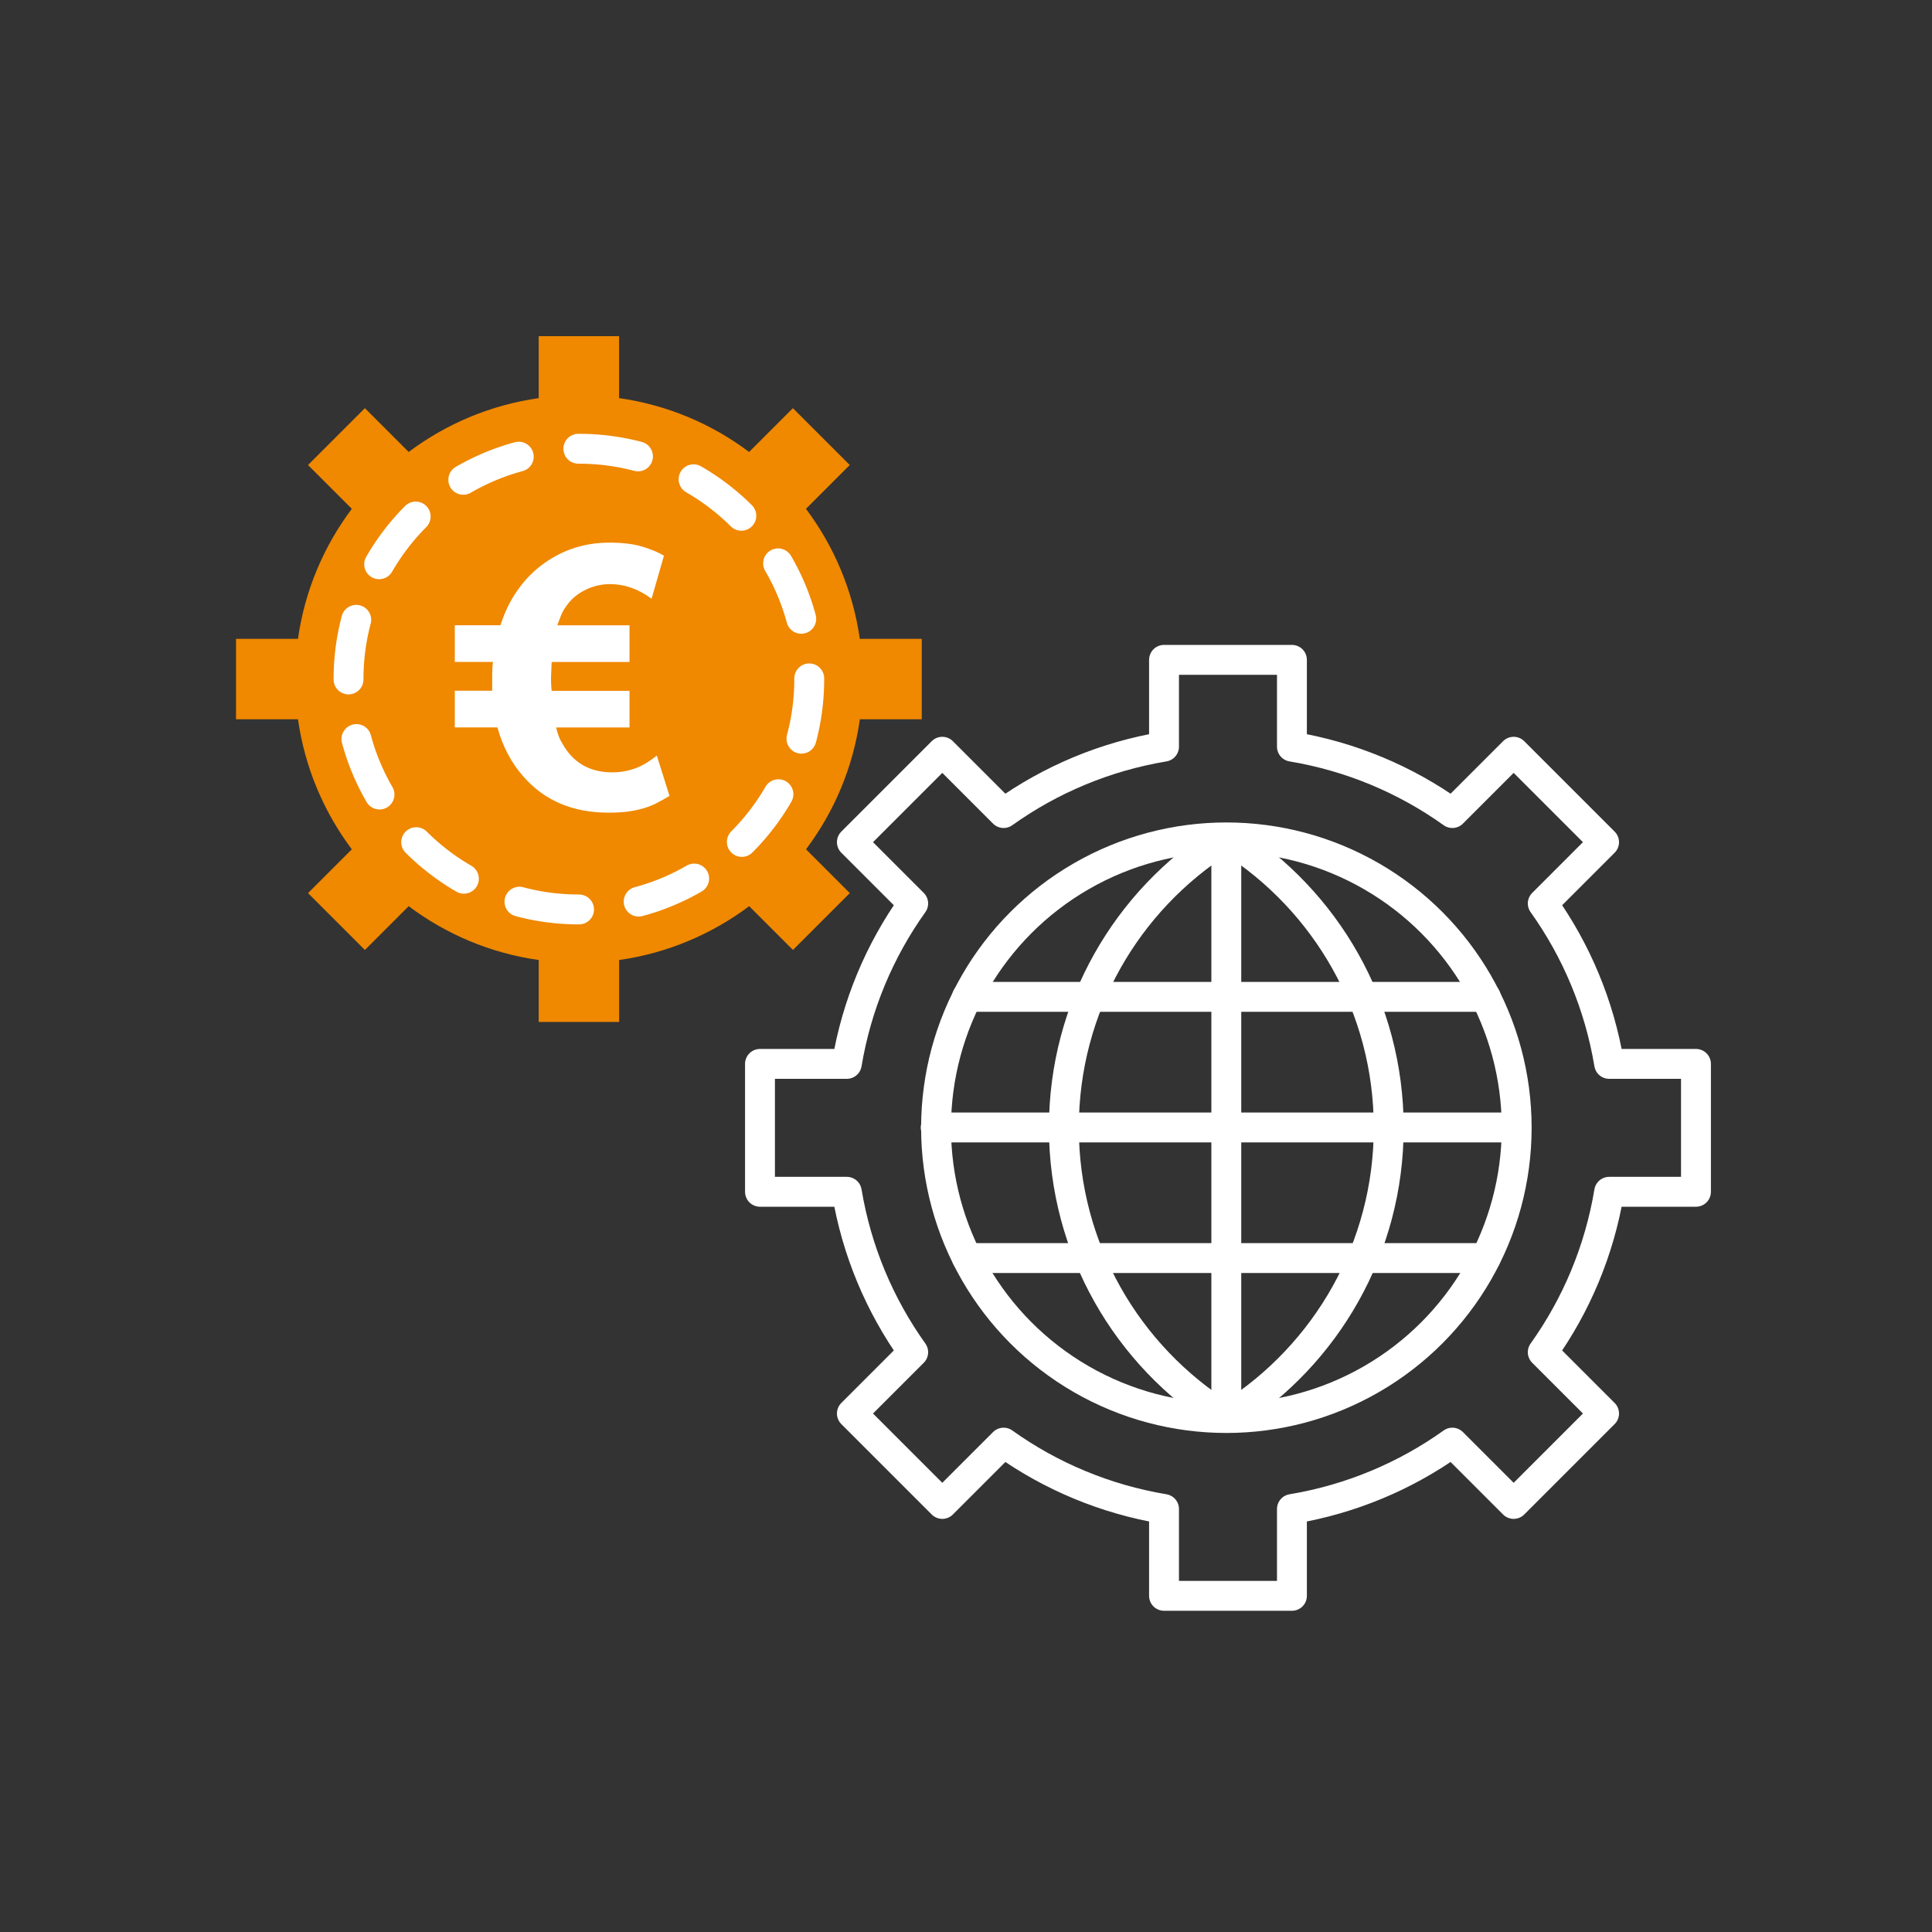
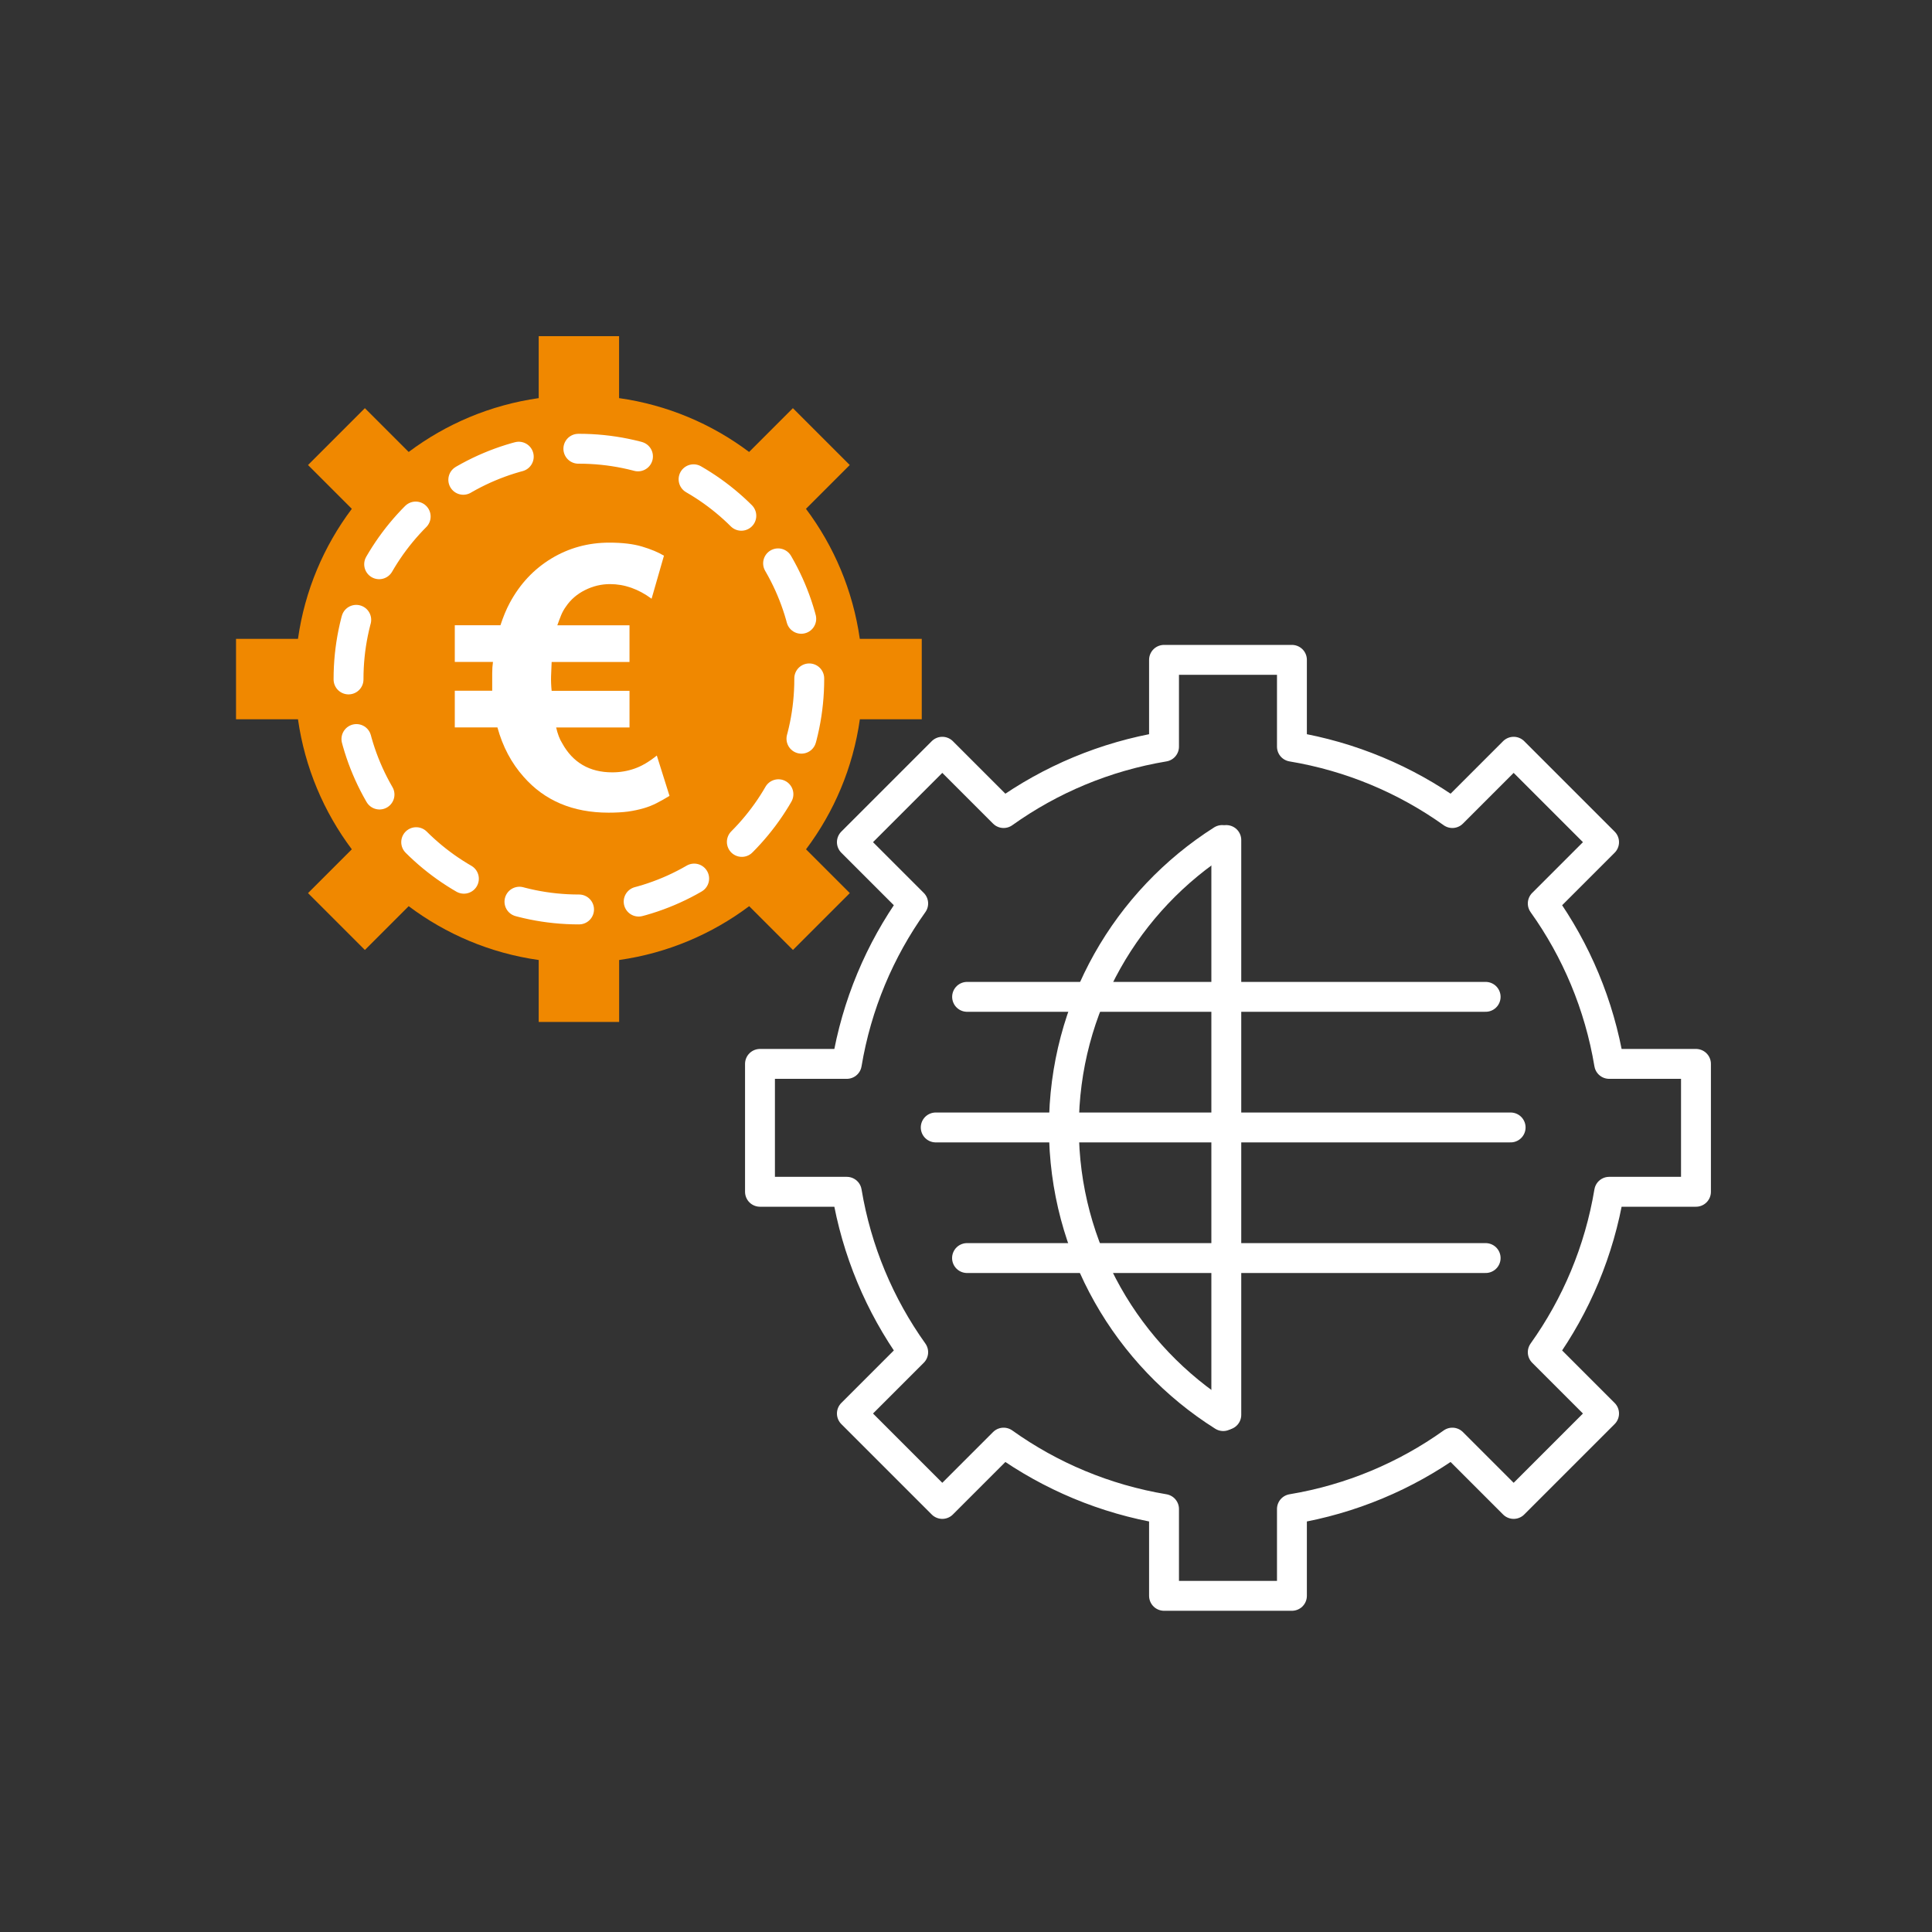
<svg xmlns="http://www.w3.org/2000/svg" preserveAspectRatio="xMidYMid slice" width="70px" height="70px" version="1.1" id="Ebene_1" x="0px" y="0px" viewBox="0 0 300 300" style="enable-background:new 0 0 300 300;" xml:space="preserve">
  <rect x="0" y="0" width="300" height="300" fill="#333333" stroke="none" />
  <style type="text/css">
	.st0{fill:none;stroke:#FFFFFF;stroke-width:4.641;stroke-linecap:round;stroke-linejoin:round;stroke-miterlimit:10;}
	.st1{fill:#F08800;}
	.st2{fill:#FFFFFF;}
	.st3{fill:none;stroke:#FFFFFF;stroke-width:4.641;stroke-linecap:round;stroke-linejoin:round;stroke-dasharray:9.361,9.361;}
</style>
  <g>
-     <circle class="st0" cx="190.43" cy="175.11" r="45.08" />
-     <path class="st0" d="M191.07,130.44c14.77,9.38,24.57,25.88,24.57,44.67c0,18.74-9.74,35.2-24.44,44.59" />
    <path class="st0" d="M189.94,219.89c-14.86-9.36-24.74-25.92-24.74-44.78c0-18.79,9.8-35.29,24.57-44.67" />
    <line class="st0" x1="190.42" y1="130.44" x2="190.42" y2="219.7" />
    <line class="st0" x1="145.3" y1="175.07" x2="234.57" y2="175.07" />
    <line class="st0" x1="150.17" y1="154.79" x2="230.69" y2="154.79" />
    <line class="st0" x1="150.16" y1="195.35" x2="230.69" y2="195.35" />
    <path class="st0" d="M263.35,185.06v-19.86h-13.48c-1.53-9.18-5.12-17.64-10.31-24.91l9.52-9.52l-14.04-14.04l-9.52,9.52   c-7.27-5.19-15.73-8.78-24.91-10.31v-13.48h-19.86v13.48c-9.18,1.53-17.64,5.12-24.91,10.31l-9.52-9.52l-14.04,14.04l9.52,9.52   c-5.19,7.27-8.78,15.73-10.31,24.91h-13.48v19.86h13.48c1.53,9.18,5.12,17.64,10.31,24.91l-9.52,9.52l14.04,14.04l9.52-9.52   c7.27,5.19,15.73,8.78,24.91,10.31v13.48h19.86v-13.48c9.18-1.53,17.64-5.12,24.91-10.31l9.52,9.52l14.04-14.04l-9.52-9.52   c5.19-7.27,8.78-15.73,10.31-24.91H263.35z" />
    <g>
      <path class="st1" d="M143.13,111.69V99.2h-9.62c-1.07-7.51-4.01-14.39-8.36-20.19l6.8-6.8l-8.83-8.83l-6.8,6.8    c-5.79-4.35-12.68-7.3-20.19-8.36V52.2H83.65v9.62c-7.51,1.07-14.39,4.01-20.19,8.36l-6.8-6.8l-8.83,8.83l6.8,6.8    c-4.35,5.79-7.3,12.68-8.36,20.19h-9.62v12.49h9.62c1.07,7.51,4.01,14.39,8.36,20.19l-6.8,6.8l8.83,8.83l6.8-6.8    c5.79,4.35,12.68,7.3,20.19,8.36v9.62h12.49v-9.62c7.51-1.07,14.39-4.01,20.19-8.36l6.8,6.8l8.83-8.83l-6.8-6.8    c4.35-5.79,7.3-12.68,8.36-20.19H143.13z" />
      <g>
        <path class="st2" d="M103.96,123.58c-0.7,0.43-1.36,0.81-2,1.13c-0.64,0.33-1.33,0.6-2.06,0.81c-0.74,0.21-1.53,0.38-2.38,0.5     c-0.85,0.11-1.86,0.17-3.02,0.17c-5.54,0-9.94-1.86-13.19-5.57c-1.9-2.13-3.25-4.69-4.07-7.67h-6.62v-5.69h5.81v-2.68     c0-0.66,0.04-1.26,0.12-1.8h-5.93v-5.69h7.09c0.43-1.31,0.91-2.48,1.45-3.48c1.59-2.95,3.74-5.24,6.45-6.88s5.71-2.47,9.01-2.47     c2.01,0,3.71,0.2,5.08,0.61c1.37,0.41,2.51,0.88,3.4,1.42l-1.92,6.68c-2.05-1.51-4.2-2.27-6.45-2.27c-1.36,0-2.65,0.31-3.89,0.93     s-2.23,1.48-2.96,2.56c-0.31,0.43-0.56,0.88-0.76,1.37c-0.19,0.48-0.39,1-0.58,1.54h11.21v5.69H85.66     c-0.04,0.74-0.07,1.48-0.09,2.21c-0.02,0.74,0.01,1.49,0.09,2.27h12.09v5.69H86.36c0.23,1.01,0.54,1.82,0.93,2.44     c1.66,3.02,4.26,4.53,7.78,4.53c1.2,0,2.35-0.19,3.46-0.58c1.1-0.38,2.26-1.06,3.46-2.03L103.96,123.58z" />
      </g>
      <g>
        <circle class="st3" cx="89.89" cy="105.45" r="35.77" />
      </g>
    </g>
  </g>
</svg>